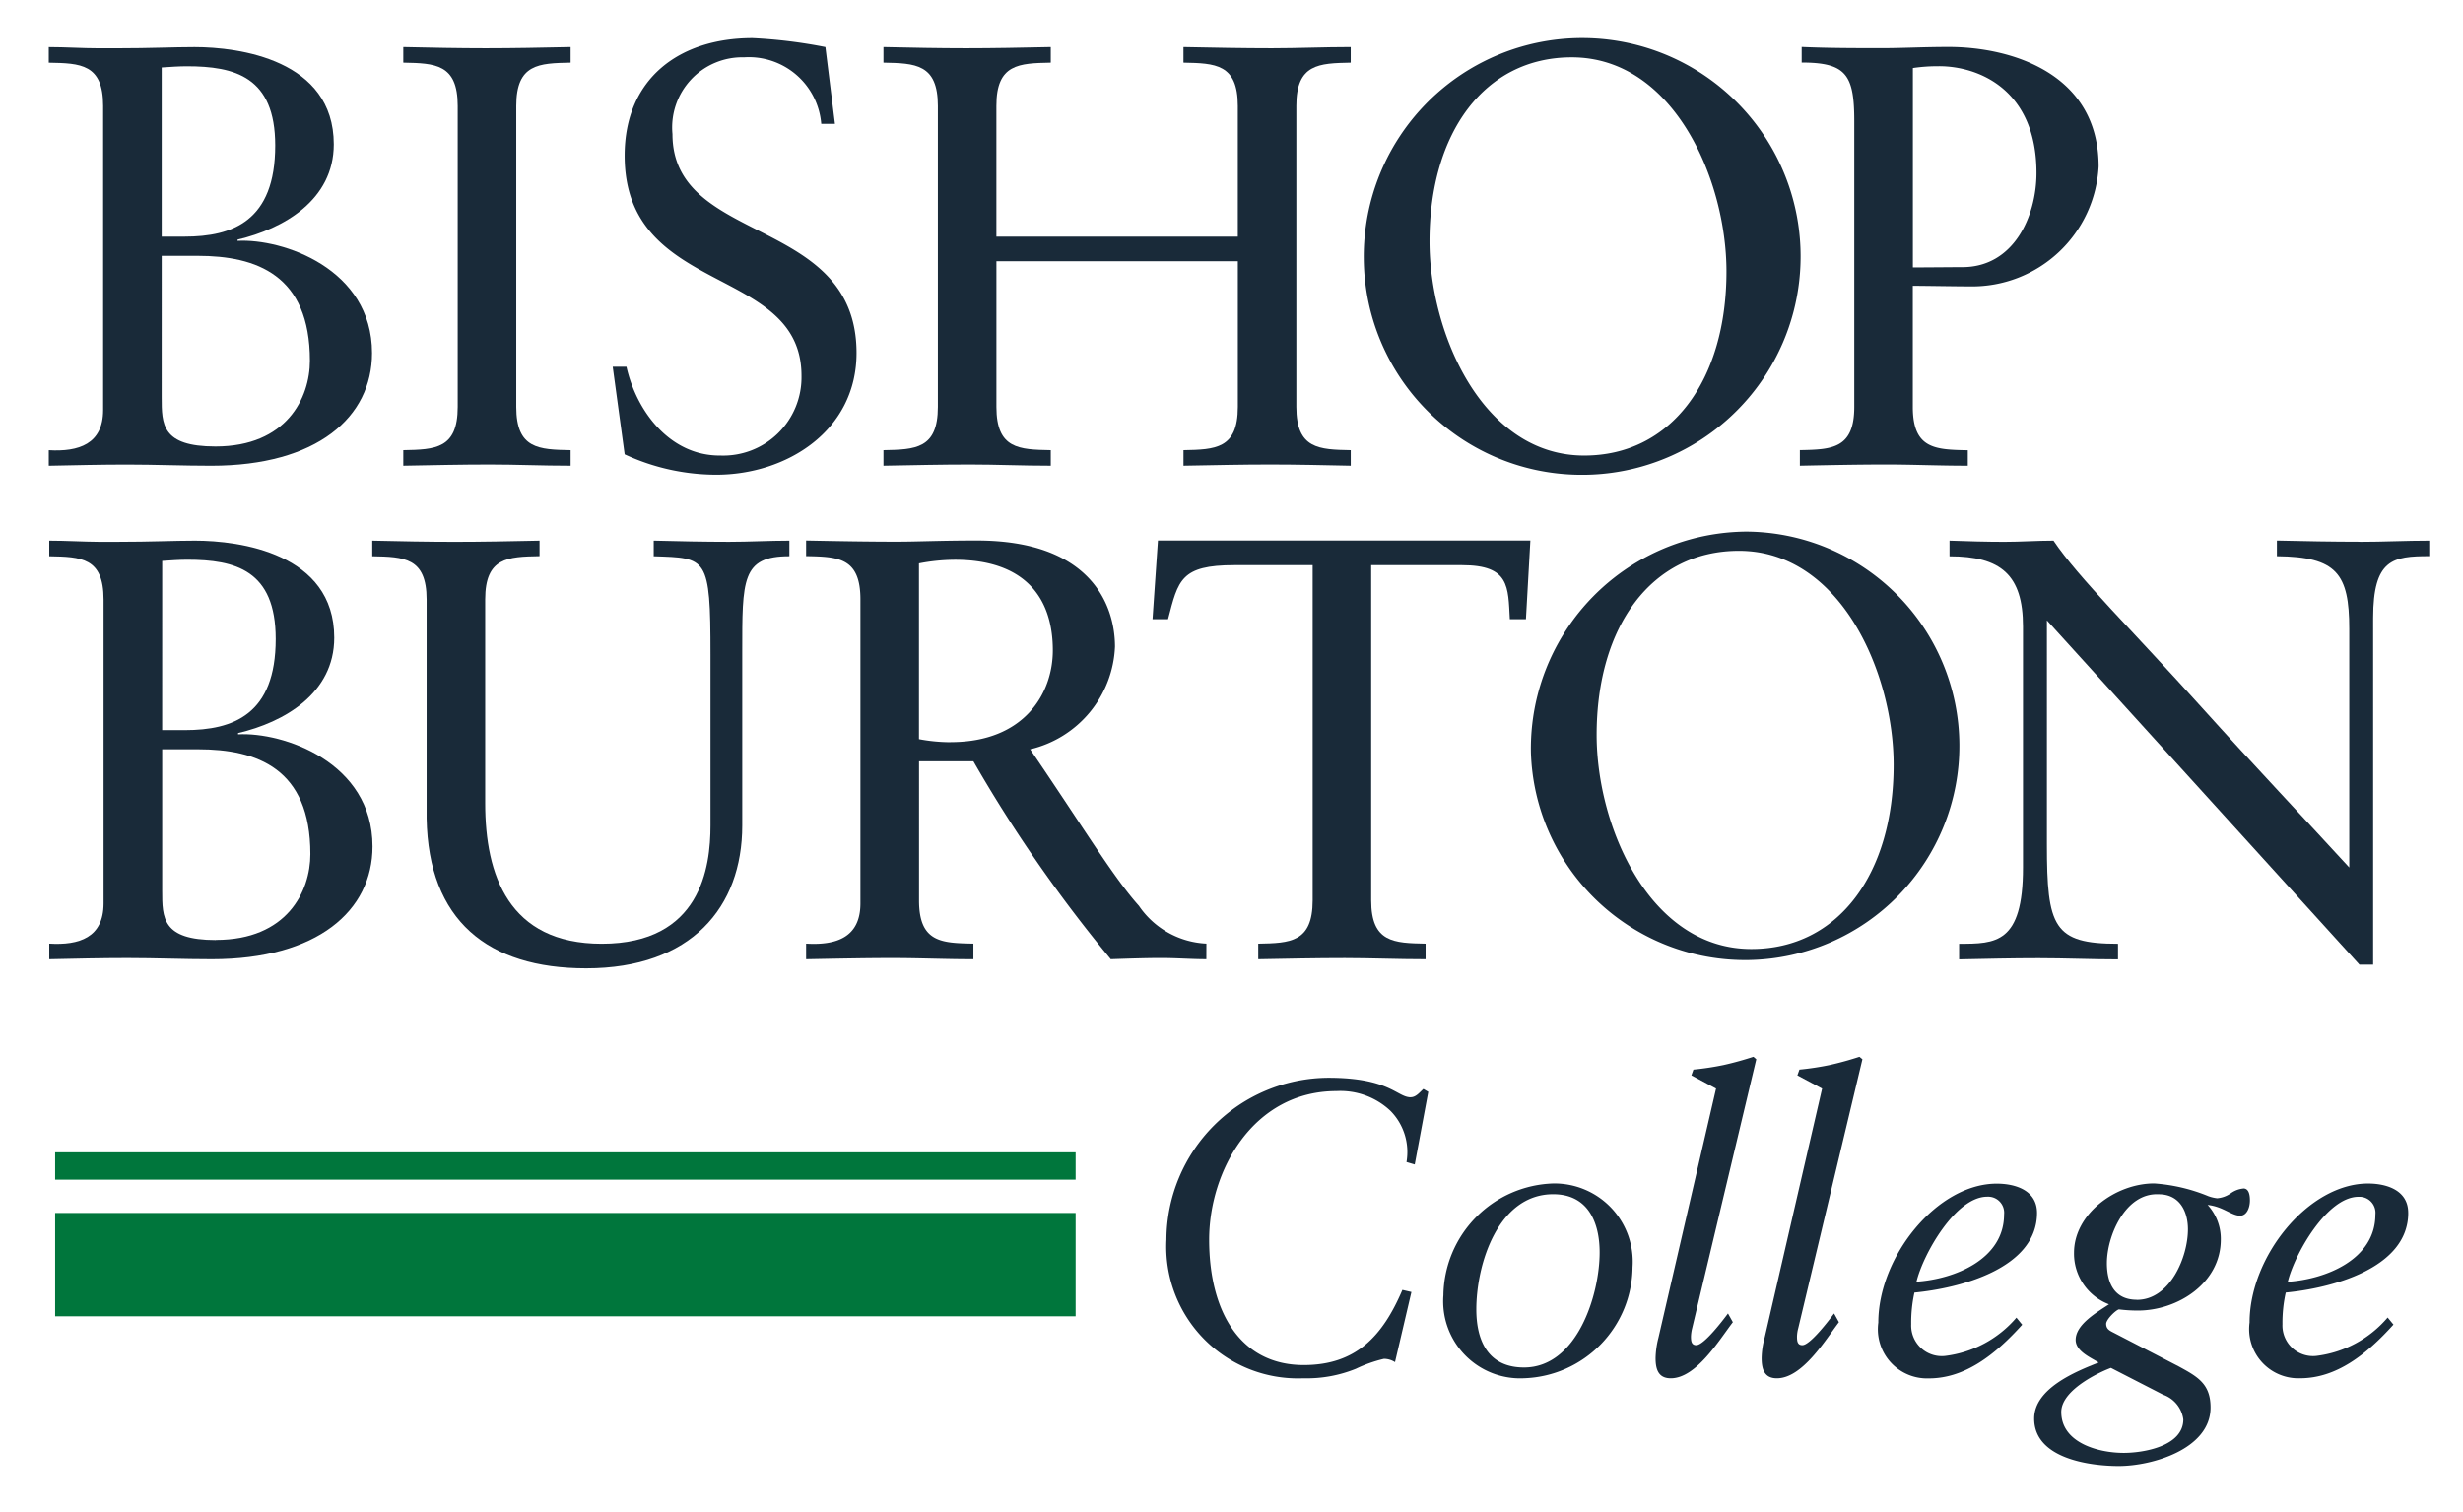
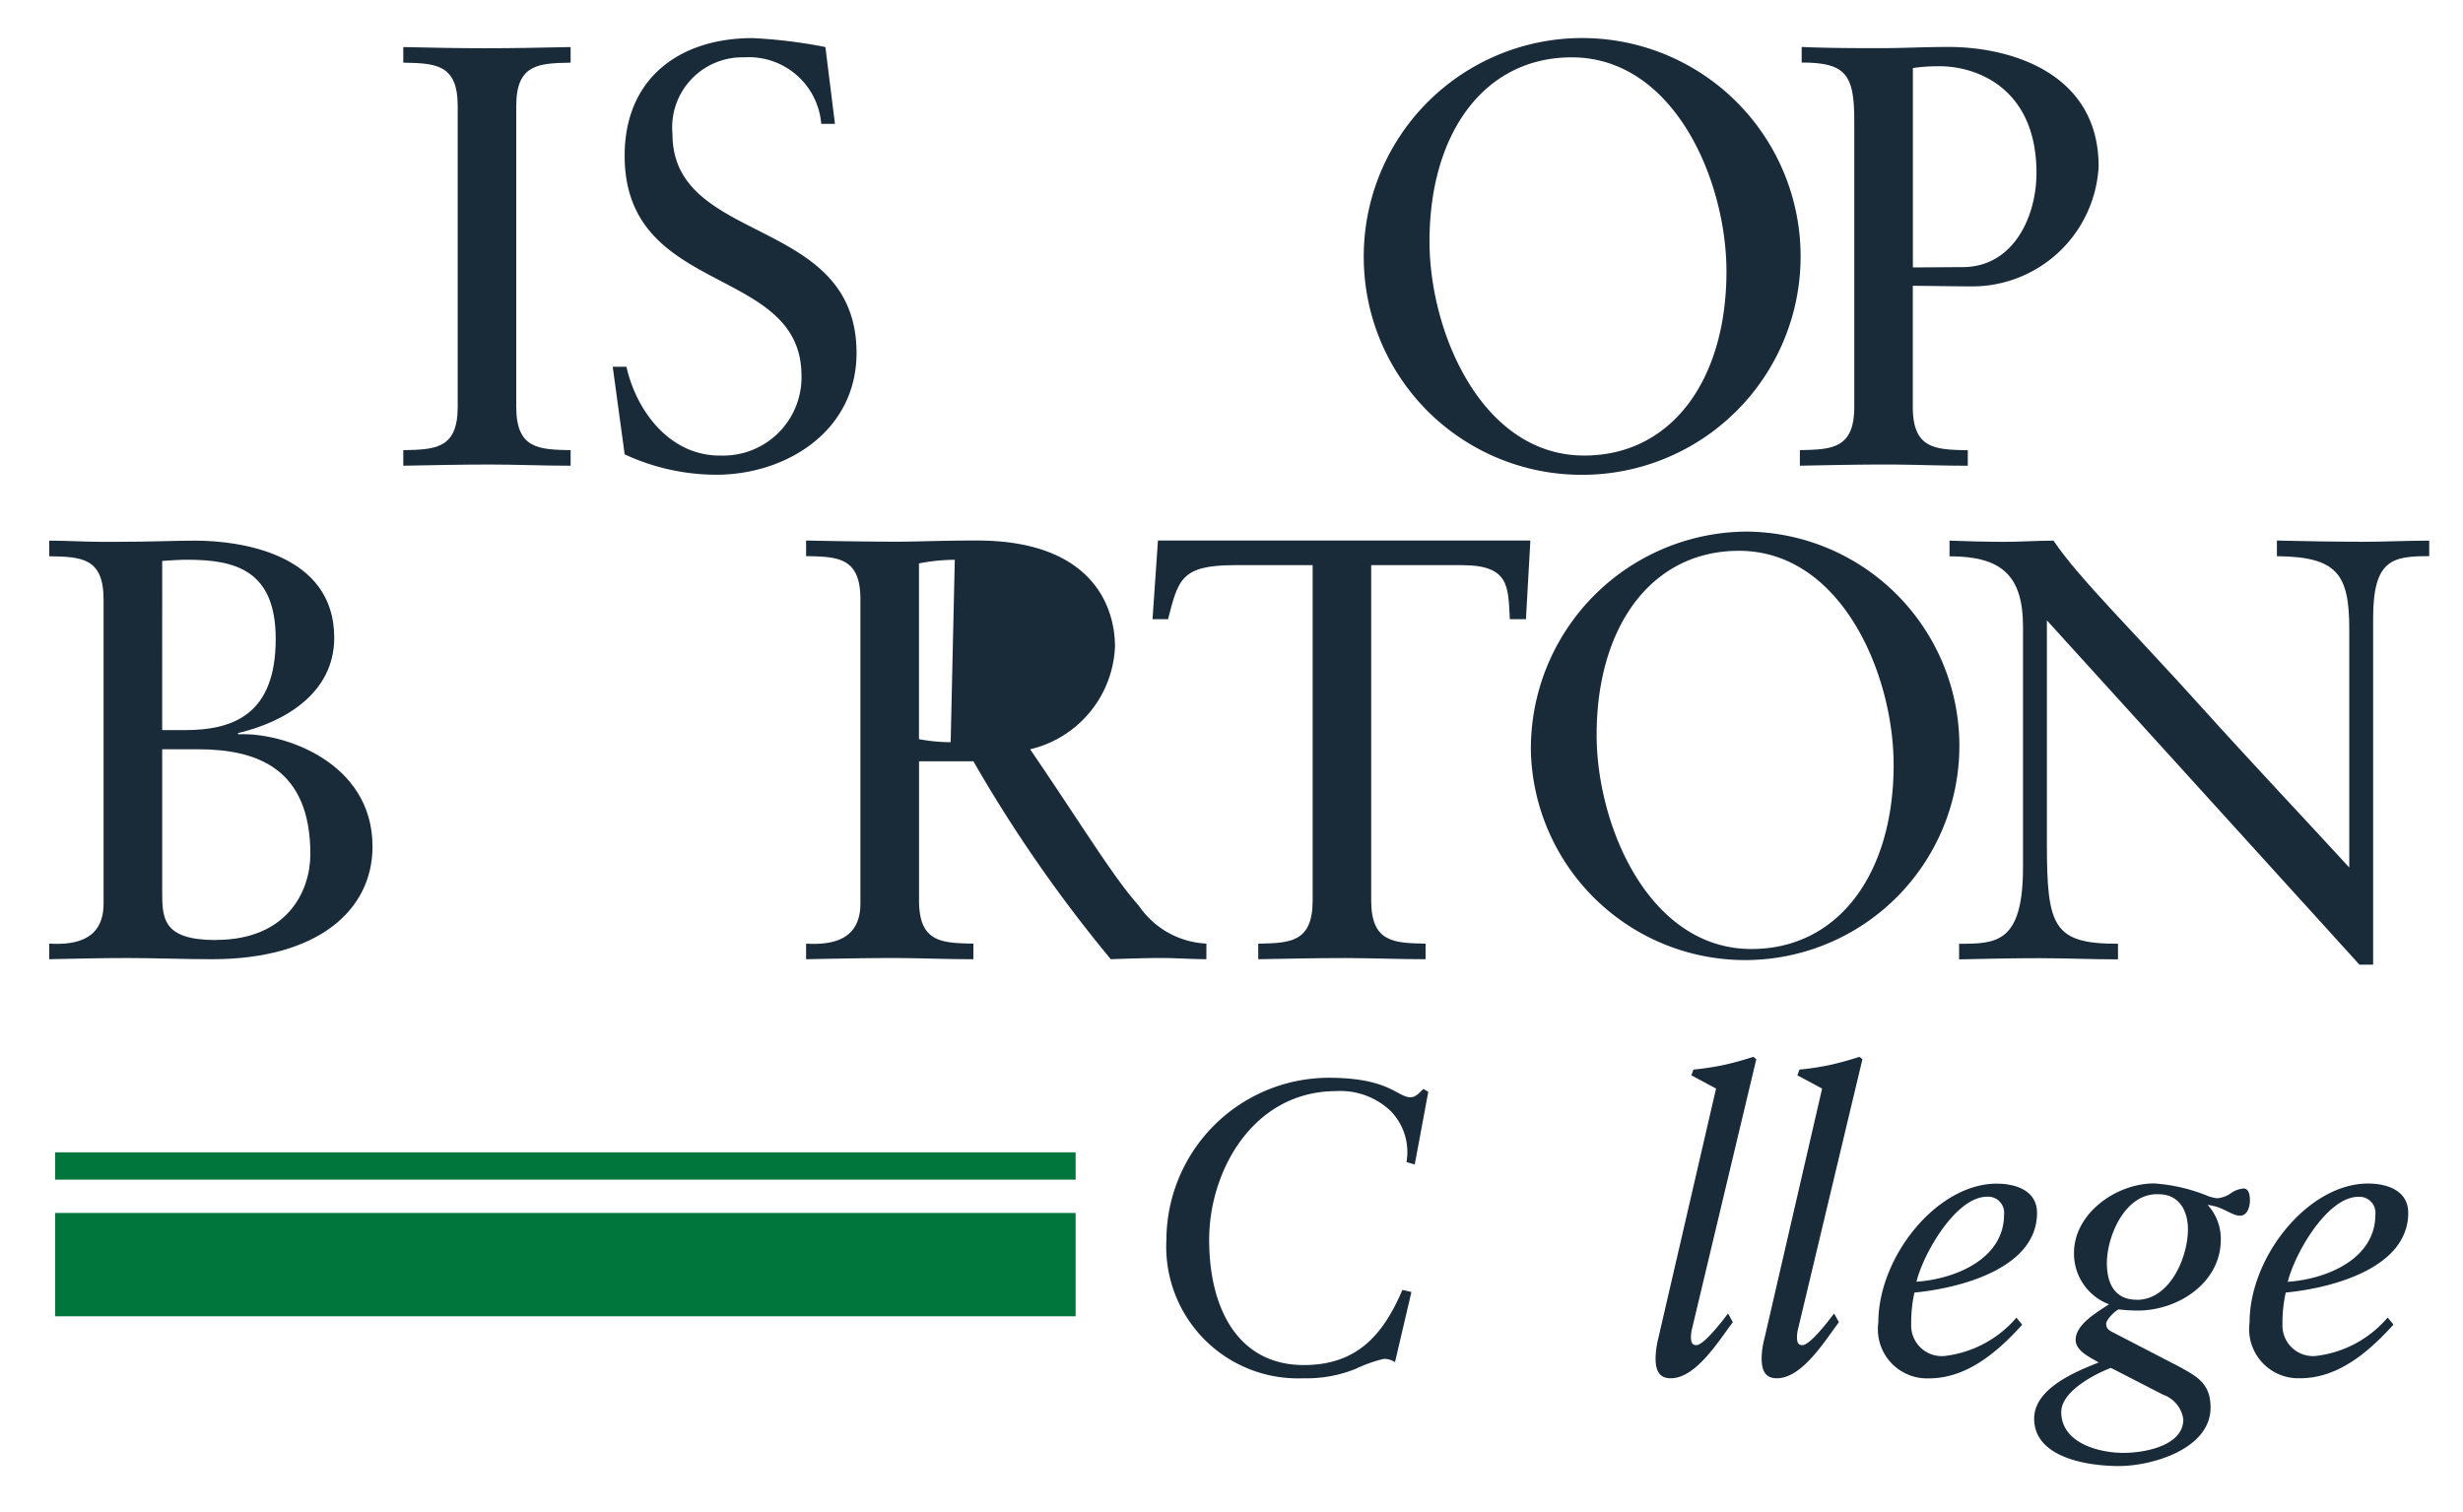
<svg xmlns="http://www.w3.org/2000/svg" width="101" height="62" viewBox="0 0 101 62">
  <defs>
    <clipPath id="a">
      <rect width="101" height="62" transform="translate(-2 -2)" fill="#192a39" />
    </clipPath>
  </defs>
  <g transform="translate(2 2)">
    <rect width="41.847" height="1.121" transform="translate(0.261 45.262)" fill="#00763c" />
    <rect width="41.847" height="4.238" transform="translate(0.261 47.749)" fill="#00763c" />
    <g transform="translate(0 0)">
      <g clip-path="url(#a)">
        <path d="M37.916,26.655c-.557,0-.861-.8-3.371-.8A6.672,6.672,0,0,0,27.9,32.494a5.4,5.4,0,0,0,5.615,5.686,5.342,5.342,0,0,0,2.157-.391,5.648,5.648,0,0,1,1.147-.406.856.856,0,0,1,.455.135l.673-2.876-.37-.086c-.811,1.9-1.905,3.082-4.046,3.082-2.613,0-3.878-2.2-3.878-5.145,0-2.8,1.787-6.092,5.227-6.092a2.985,2.985,0,0,1,2.208.811,2.407,2.407,0,0,1,.657,2.1l.338.1.555-2.98-.2-.119c-.151.134-.3.34-.522.34" transform="translate(17.931 16.349)" fill="#192a39" />
-         <path d="M39.334,28.485a4.651,4.651,0,0,0-4.519,4.588,3.158,3.158,0,0,0,3.321,3.4,4.6,4.6,0,0,0,4.435-4.553,3.211,3.211,0,0,0-3.238-3.435m-1.212,7.547c-1.483,0-1.956-1.115-1.956-2.383,0-1.864.894-4.723,3.152-4.723,1.449,0,1.905,1.186,1.905,2.386,0,1.745-.928,4.72-3.1,4.72" transform="translate(22.374 18.054)" fill="#192a39" />
        <path d="M44.242,25.436l-.118-.1c-.371.12-.774.237-1.23.338a11.519,11.519,0,0,1-1.23.186l-.084.237,1.012.541L40.229,36.861a3.646,3.646,0,0,0-.117.828c0,.44.1.831.623.831,1.046,0,1.989-1.575,2.546-2.3l-.2-.358c-.187.254-.981,1.3-1.3,1.3-.2,0-.218-.17-.218-.356a1.631,1.631,0,0,1,.049-.338" transform="translate(25.778 16.009)" fill="#192a39" />
        <path d="M46.892,25.436l-.122-.1c-.368.12-.774.237-1.229.338a11.546,11.546,0,0,1-1.232.186l-.084.237,1.014.541L42.881,36.861a3.363,3.363,0,0,0-.122.828c0,.44.1.831.624.831,1.048,0,1.993-1.575,2.546-2.3l-.2-.358c-.187.254-.979,1.3-1.3,1.3-.205,0-.22-.17-.22-.356a1.427,1.427,0,0,1,.051-.338" transform="translate(27.48 16.009)" fill="#192a39" />
        <path d="M48.4,35.559a1.254,1.254,0,0,1-1.381-1.3,5.744,5.744,0,0,1,.133-1.3c1.8-.17,5.027-.965,5.027-3.267,0-.93-.894-1.2-1.654-1.2-2.444,0-4.854,2.995-4.854,5.7a2.016,2.016,0,0,0,2.071,2.286c1.485,0,2.715-.966,3.829-2.2l-.237-.29A4.569,4.569,0,0,1,48.4,35.559m1.736-6.532a.658.658,0,0,1,.692.729c0,1.844-2.042,2.655-3.592,2.757.269-1.118,1.6-3.486,2.9-3.486" transform="translate(29.353 18.055)" fill="#192a39" />
        <path d="M58.144,28.691a1.055,1.055,0,0,0-.524.2,1.121,1.121,0,0,1-.555.2,1.609,1.609,0,0,1-.355-.084,7.117,7.117,0,0,0-2.224-.524c-1.587,0-3.289,1.252-3.289,2.843a2.222,2.222,0,0,0,1.434,2.114c-.457.307-1.367.815-1.367,1.458,0,.472.624.727.945.93-.945.369-2.646,1.065-2.646,2.3,0,1.639,2.275,1.946,3.473,1.946,1.365,0,3.76-.7,3.76-2.4,0-.981-.54-1.268-1.316-1.692l-2.646-1.37c-.169-.086-.319-.152-.319-.371,0-.17.37-.544.521-.592a6.438,6.438,0,0,0,.775.048c1.651,0,3.405-1.133,3.405-2.911a2.054,2.054,0,0,0-.54-1.422c.642.069.977.442,1.334.442.268,0,.4-.323.4-.627,0-.237-.049-.49-.268-.49m-5.429,7.36,2.14,1.1a1.251,1.251,0,0,1,.826,1.013c0,1.1-1.634,1.372-2.444,1.372-1.028,0-2.561-.406-2.561-1.677,0-.945,1.7-1.69,2.039-1.809m1.061-2.794c-.925,0-1.229-.693-1.229-1.5,0-1.118.757-2.894,2.124-2.827.876,0,1.2.727,1.2,1.436,0,1.151-.742,2.894-2.091,2.894" transform="translate(31.852 18.055)" fill="#192a39" />
        <path d="M61.445,29.687c0-.93-.892-1.2-1.649-1.2-2.444,0-4.856,2.995-4.856,5.7a2.017,2.017,0,0,0,2.073,2.286c1.483,0,2.714-.966,3.827-2.2l-.238-.29a4.562,4.562,0,0,1-2.932,1.575,1.254,1.254,0,0,1-1.381-1.3,5.655,5.655,0,0,1,.135-1.3c1.8-.17,5.022-.965,5.022-3.267m-2.039-.66a.658.658,0,0,1,.692.729c0,1.844-2.04,2.655-3.592,2.757.271-1.118,1.6-3.486,2.9-3.486" transform="translate(35.308 18.055)" fill="#192a39" />
        <path d="M7.754,20.443v-.051c1.887-.442,3.944-1.623,3.944-3.91C11.7,13.012,7.8,12.5,5.99,12.5c-.882,0-1.789.048-3.185.048H2.046C1.384,12.544.7,12.5.012,12.5v.64c1.3.025,2.227.048,2.227,1.771V27.38c0,1.4-1,1.722-2.227,1.648v.64c1.053-.023,2.131-.049,3.208-.049,1.152,0,2.3.049,3.458.049,4.333,0,6.59-1.994,6.59-4.624,0-3.47-3.678-4.7-5.514-4.6M4.643,13.332c.366-.025.71-.049,1.028-.049,1.96,0,3.627.421,3.627,3.249,0,3.1-1.74,3.739-3.726,3.739h-.93Zm2.2,15.549c-2.2,0-2.2-.91-2.2-2.019V21.057h1.47c2.425,0,4.606.787,4.606,4.3,0,1.527-.956,3.519-3.872,3.519" transform="translate(0.008 7.674)" fill="#192a39" />
-         <path d="M19.617,12.5v.64c2.18.074,2.328,0,2.328,4.034v7.012c0,1.7-.391,4.847-4.46,4.847-3.822,0-4.779-2.83-4.779-5.757V14.907c0-1.722.931-1.746,2.229-1.771V12.5c-1.225.026-2.351.049-3.478.049-1.1,0-2.231-.023-3.382-.049v.64c1.3.025,2.229.049,2.229,1.771v8.981c.074,4.181,2.5,6.15,6.543,6.15,4.312,0,6.4-2.51,6.4-5.856V17.1c0-3-.028-3.961,1.933-3.961V12.5c-.831,0-1.639.048-2.474.048-1.03,0-2.058-.023-3.087-.049" transform="translate(5.19 7.674)" fill="#192a39" />
-         <path d="M35.321,29.027a3.543,3.543,0,0,1-2.768-1.55c-1.055-1.179-2.231-3.147-4.46-6.419a4.521,4.521,0,0,0,3.479-4.207c0-1.748-1.032-4.356-5.659-4.356-1.569,0-2.426.048-3.285.048-1.2,0-2.375-.021-3.722-.048v.64c1.3.025,2.227.049,2.227,1.771V27.38c0,1.4-1,1.722-2.227,1.648v.64c1.224-.023,2.377-.049,3.553-.049,1.078,0,2.131.049,3.307.049v-.64c-1.3-.025-2.229-.048-2.229-1.771V21.55h2.229A57.789,57.789,0,0,0,31.4,29.667c.687-.023,1.4-.049,2.083-.049.611,0,1.225.049,1.836.049m-10.485-8.9a7.075,7.075,0,0,1-1.3-.125V13.433a7.942,7.942,0,0,1,1.469-.148c2.891,0,4.02,1.573,4.02,3.716,0,1.771-1.176,3.763-4.189,3.763" transform="translate(12.15 7.674)" fill="#192a39" />
+         <path d="M35.321,29.027a3.543,3.543,0,0,1-2.768-1.55c-1.055-1.179-2.231-3.147-4.46-6.419a4.521,4.521,0,0,0,3.479-4.207c0-1.748-1.032-4.356-5.659-4.356-1.569,0-2.426.048-3.285.048-1.2,0-2.375-.021-3.722-.048v.64c1.3.025,2.227.049,2.227,1.771V27.38c0,1.4-1,1.722-2.227,1.648v.64c1.224-.023,2.377-.049,3.553-.049,1.078,0,2.131.049,3.307.049v-.64c-1.3-.025-2.229-.048-2.229-1.771V21.55h2.229A57.789,57.789,0,0,0,31.4,29.667c.687-.023,1.4-.049,2.083-.049.611,0,1.225.049,1.836.049m-10.485-8.9a7.075,7.075,0,0,1-1.3-.125V13.433a7.942,7.942,0,0,1,1.469-.148" transform="translate(12.15 7.674)" fill="#192a39" />
        <path d="M37,21.325a8.787,8.787,0,1,0,8.821-9.052A8.9,8.9,0,0,0,37,21.325m14.874.516c0,4.453-2.255,7.552-5.833,7.552-4.19,0-6.346-5.043-6.346-8.78,0-4.454,2.255-7.552,5.833-7.552,4.189,0,6.346,5.04,6.346,8.78" transform="translate(23.778 7.53)" fill="#192a39" />
        <path d="M64.282,12.545c-1.127,0-2.278-.023-3.407-.049v.642c2.451.025,2.967.714,2.967,2.977v9.791c-1.667-1.821-3.97-4.257-6.053-6.569C55,16.236,52.716,14,51.714,12.5c-.664,0-1.349.049-2.012.049-.757,0-1.495-.023-2.252-.049v.642c2.106,0,3.013.762,3.013,2.878v9.89c0,3.124-1.127,3.124-2.62,3.124v.64c1.078-.023,2.178-.049,3.257-.049s2.18.049,3.259.049v-.64c-2.645,0-2.916-.689-2.916-4.083V15.77L64.259,29.89h.562V15.671c0-2.411.81-2.535,2.3-2.535V12.5c-.956,0-1.886.049-2.842.049" transform="translate(30.494 7.674)" fill="#192a39" />
        <path d="M40.245,13.507c1.961,0,1.887.887,1.961,2.215h.66l.182-3.227H41.159c-.059,0-.115,0-.179,0H29.855c-.1,0-.2,0-.3,0H27.776l-.222,3.227h.636c.417-1.6.514-2.215,2.722-2.215H34.12V27.258c0,1.725-.931,1.748-2.231,1.773v.638c1.227-.023,2.379-.048,3.555-.048,1.076,0,2.132.048,3.307.048V29.03c-1.3-.025-2.231-.048-2.231-1.773V13.507" transform="translate(17.708 7.673)" fill="#192a39" />
-         <path d="M6.664,17.394c4.337,0,6.592-1.992,6.592-4.623,0-3.468-3.676-4.7-5.513-4.6V8.12c1.886-.444,3.944-1.623,3.944-3.91C11.688.74,7.793.224,5.979.224,5.1.224,4.19.272,2.794.272H2.034C1.373.272.687.224,0,.224v.64C1.3.887,2.229.912,2.229,2.635V15.108c0,1.4-1.005,1.72-2.229,1.648v.638c1.053-.021,2.131-.048,3.211-.048,1.15,0,2.3.048,3.453.048M4.631,1.06c.368-.025.711-.049,1.028-.049,1.961,0,3.627.421,3.627,3.247,0,3.1-1.74,3.74-3.724,3.74H4.631Zm0,7.725H6.1c2.426,0,4.608.787,4.608,4.3,0,1.526-.956,3.519-3.872,3.519-2.206,0-2.206-.91-2.206-2.019Z" transform="translate(0 -0.292)" fill="#192a39" />
        <path d="M15.711,17.394v-.638c-1.3-.025-2.229-.049-2.229-1.771V2.634c0-1.722.93-1.745,2.229-1.771V.223c-1.225.026-2.352.049-3.481.049C11.128.272,10,.249,8.85.223v.64c1.3.026,2.231.049,2.231,1.771V14.985c0,1.722-.931,1.746-2.231,1.771v.638c1.225-.023,2.377-.049,3.553-.049,1.079,0,2.132.049,3.308.049" transform="translate(5.688 -0.293)" fill="#192a39" />
        <path d="M18.464,17.121c-2.034,0-3.407-1.8-3.822-3.641h-.563l.49,3.592a8.955,8.955,0,0,0,3.75.836c2.889,0,5.758-1.8,5.758-4.992,0-5.66-7.548-4.4-7.548-8.98A2.876,2.876,0,0,1,19.468.789,2.977,2.977,0,0,1,22.63,3.517h.562L22.8.367A20.366,20.366,0,0,0,19.811,0c-2.986,0-5.243,1.646-5.243,4.821,0,5.805,7.252,4.453,7.252,9.029a3.211,3.211,0,0,1-3.356,3.27" transform="translate(9.047 -0.437)" fill="#192a39" />
-         <path d="M27.7,17.394v-.638c-1.3-.025-2.229-.049-2.229-1.771V9.007h9.9v5.978c0,1.722-.93,1.746-2.229,1.771v.638c1.273-.023,2.4-.049,3.551-.049,1.1,0,2.2.026,3.308.049v-.638c-1.3-.025-2.231-.049-2.231-1.771V2.634C37.765.912,38.7.889,40,.863V.223c-1.1,0-2.183.049-3.234.049-1.176,0-2.326-.023-3.625-.049v.64c1.3.026,2.229.049,2.229,1.771V8h-9.9V2.634C25.466.912,26.4.889,27.7.863V.223c-1.224.026-2.352.049-3.479.049-1.1,0-2.229-.023-3.382-.049v.64c1.3.026,2.231.049,2.231,1.771V14.985c0,1.722-.93,1.746-2.231,1.771v.638c1.227-.023,2.379-.049,3.555-.049,1.078,0,2.132.049,3.307.049" transform="translate(13.389 -0.293)" fill="#192a39" />
        <path d="M41.574,17.91a8.957,8.957,0,1,0-8.747-8.856,8.931,8.931,0,0,0,8.747,8.856M41.354.79c4.19,0,6.346,5.04,6.346,8.78,0,4.453-2.254,7.552-5.833,7.552-4.189,0-6.344-5.043-6.344-8.782,0-4.453,2.254-7.55,5.831-7.55" transform="translate(21.097 -0.438)" fill="#192a39" />
        <path d="M50.6,17.4v-.64c-1.324-.025-2.255-.048-2.255-1.773V10.015c.368,0,1.861.025,2.352.025a5.194,5.194,0,0,0,5.268-4.92c0-3.841-3.625-4.9-6.148-4.9-1.03,0-1.887.049-2.722.049-1.1,0-2.2,0-3.307-.049v.64c1.838,0,2.157.516,2.157,2.411V14.982c0,1.725-.933,1.748-2.231,1.773v.64c1.225-.025,2.377-.049,3.553-.049,1.078,0,2.132.049,3.333.049M49.424,1.01c1.618,0,3.993.958,3.993,4.379,0,1.771-.931,3.861-3.037,3.861-.319,0-1.613.012-2.032.012l0-8.177a6.931,6.931,0,0,1,1.079-.074" transform="translate(28.093 -0.294)" fill="#192a39" />
      </g>
    </g>
  </g>
</svg>